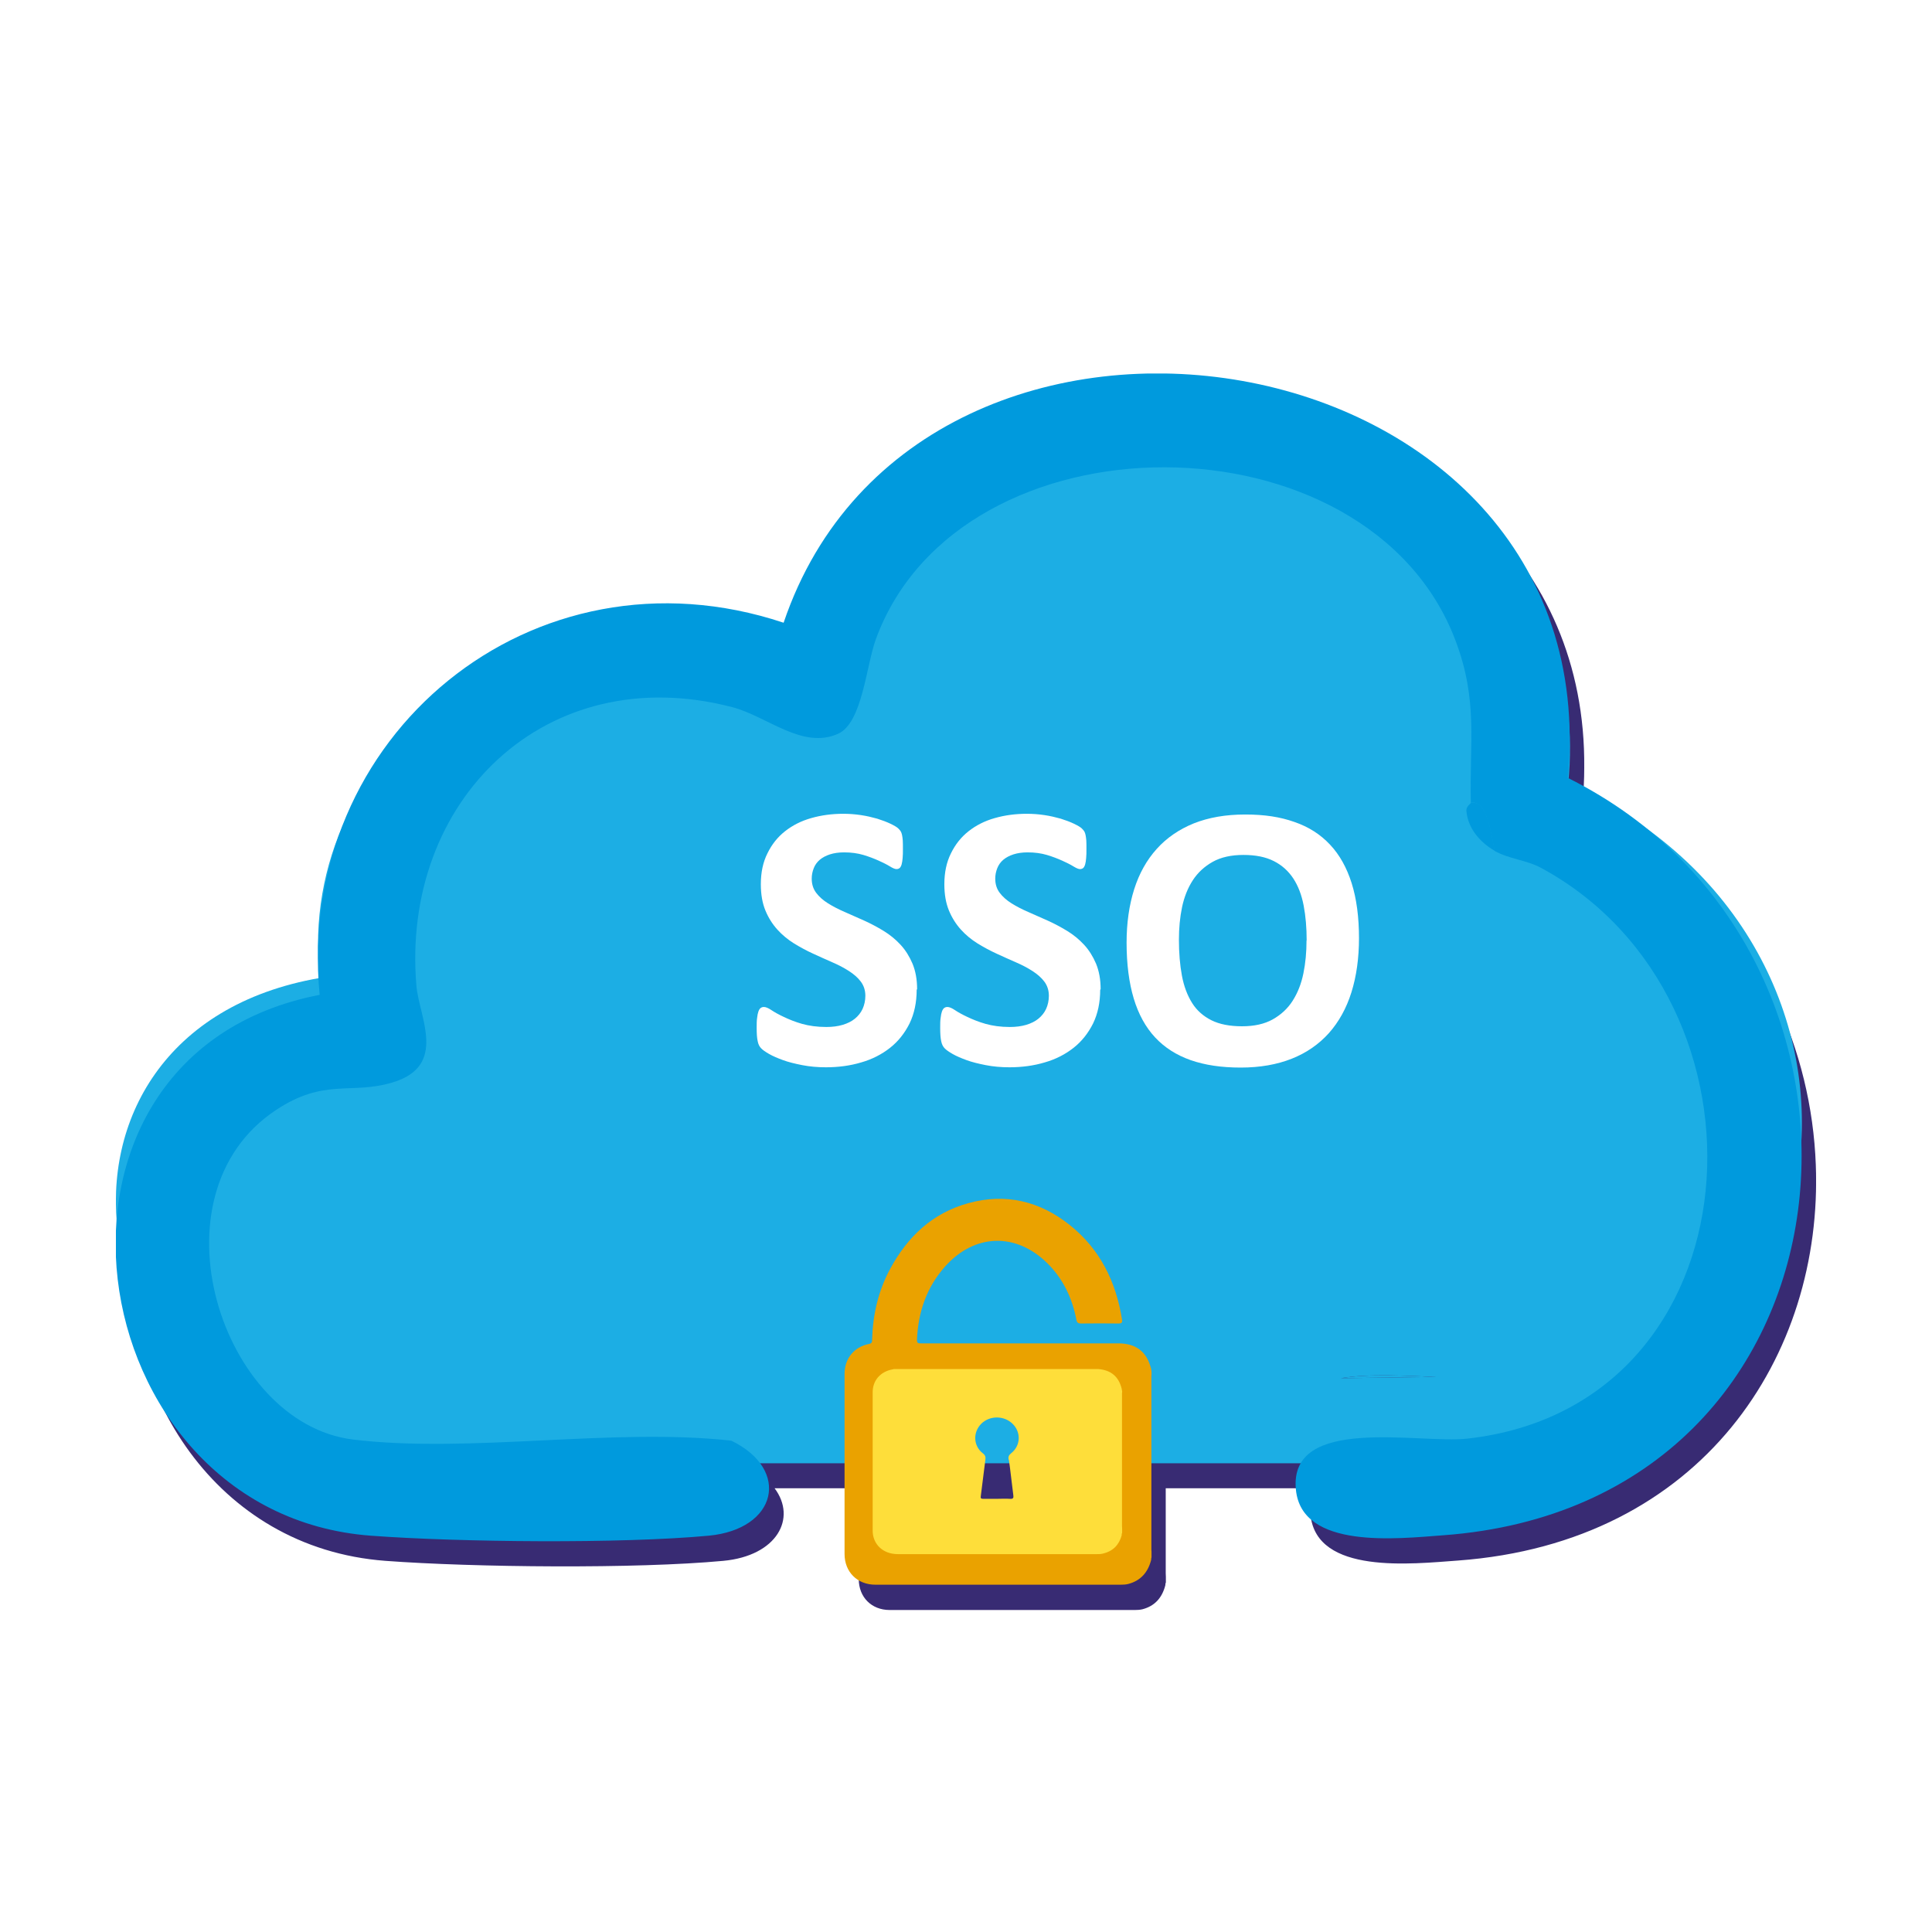
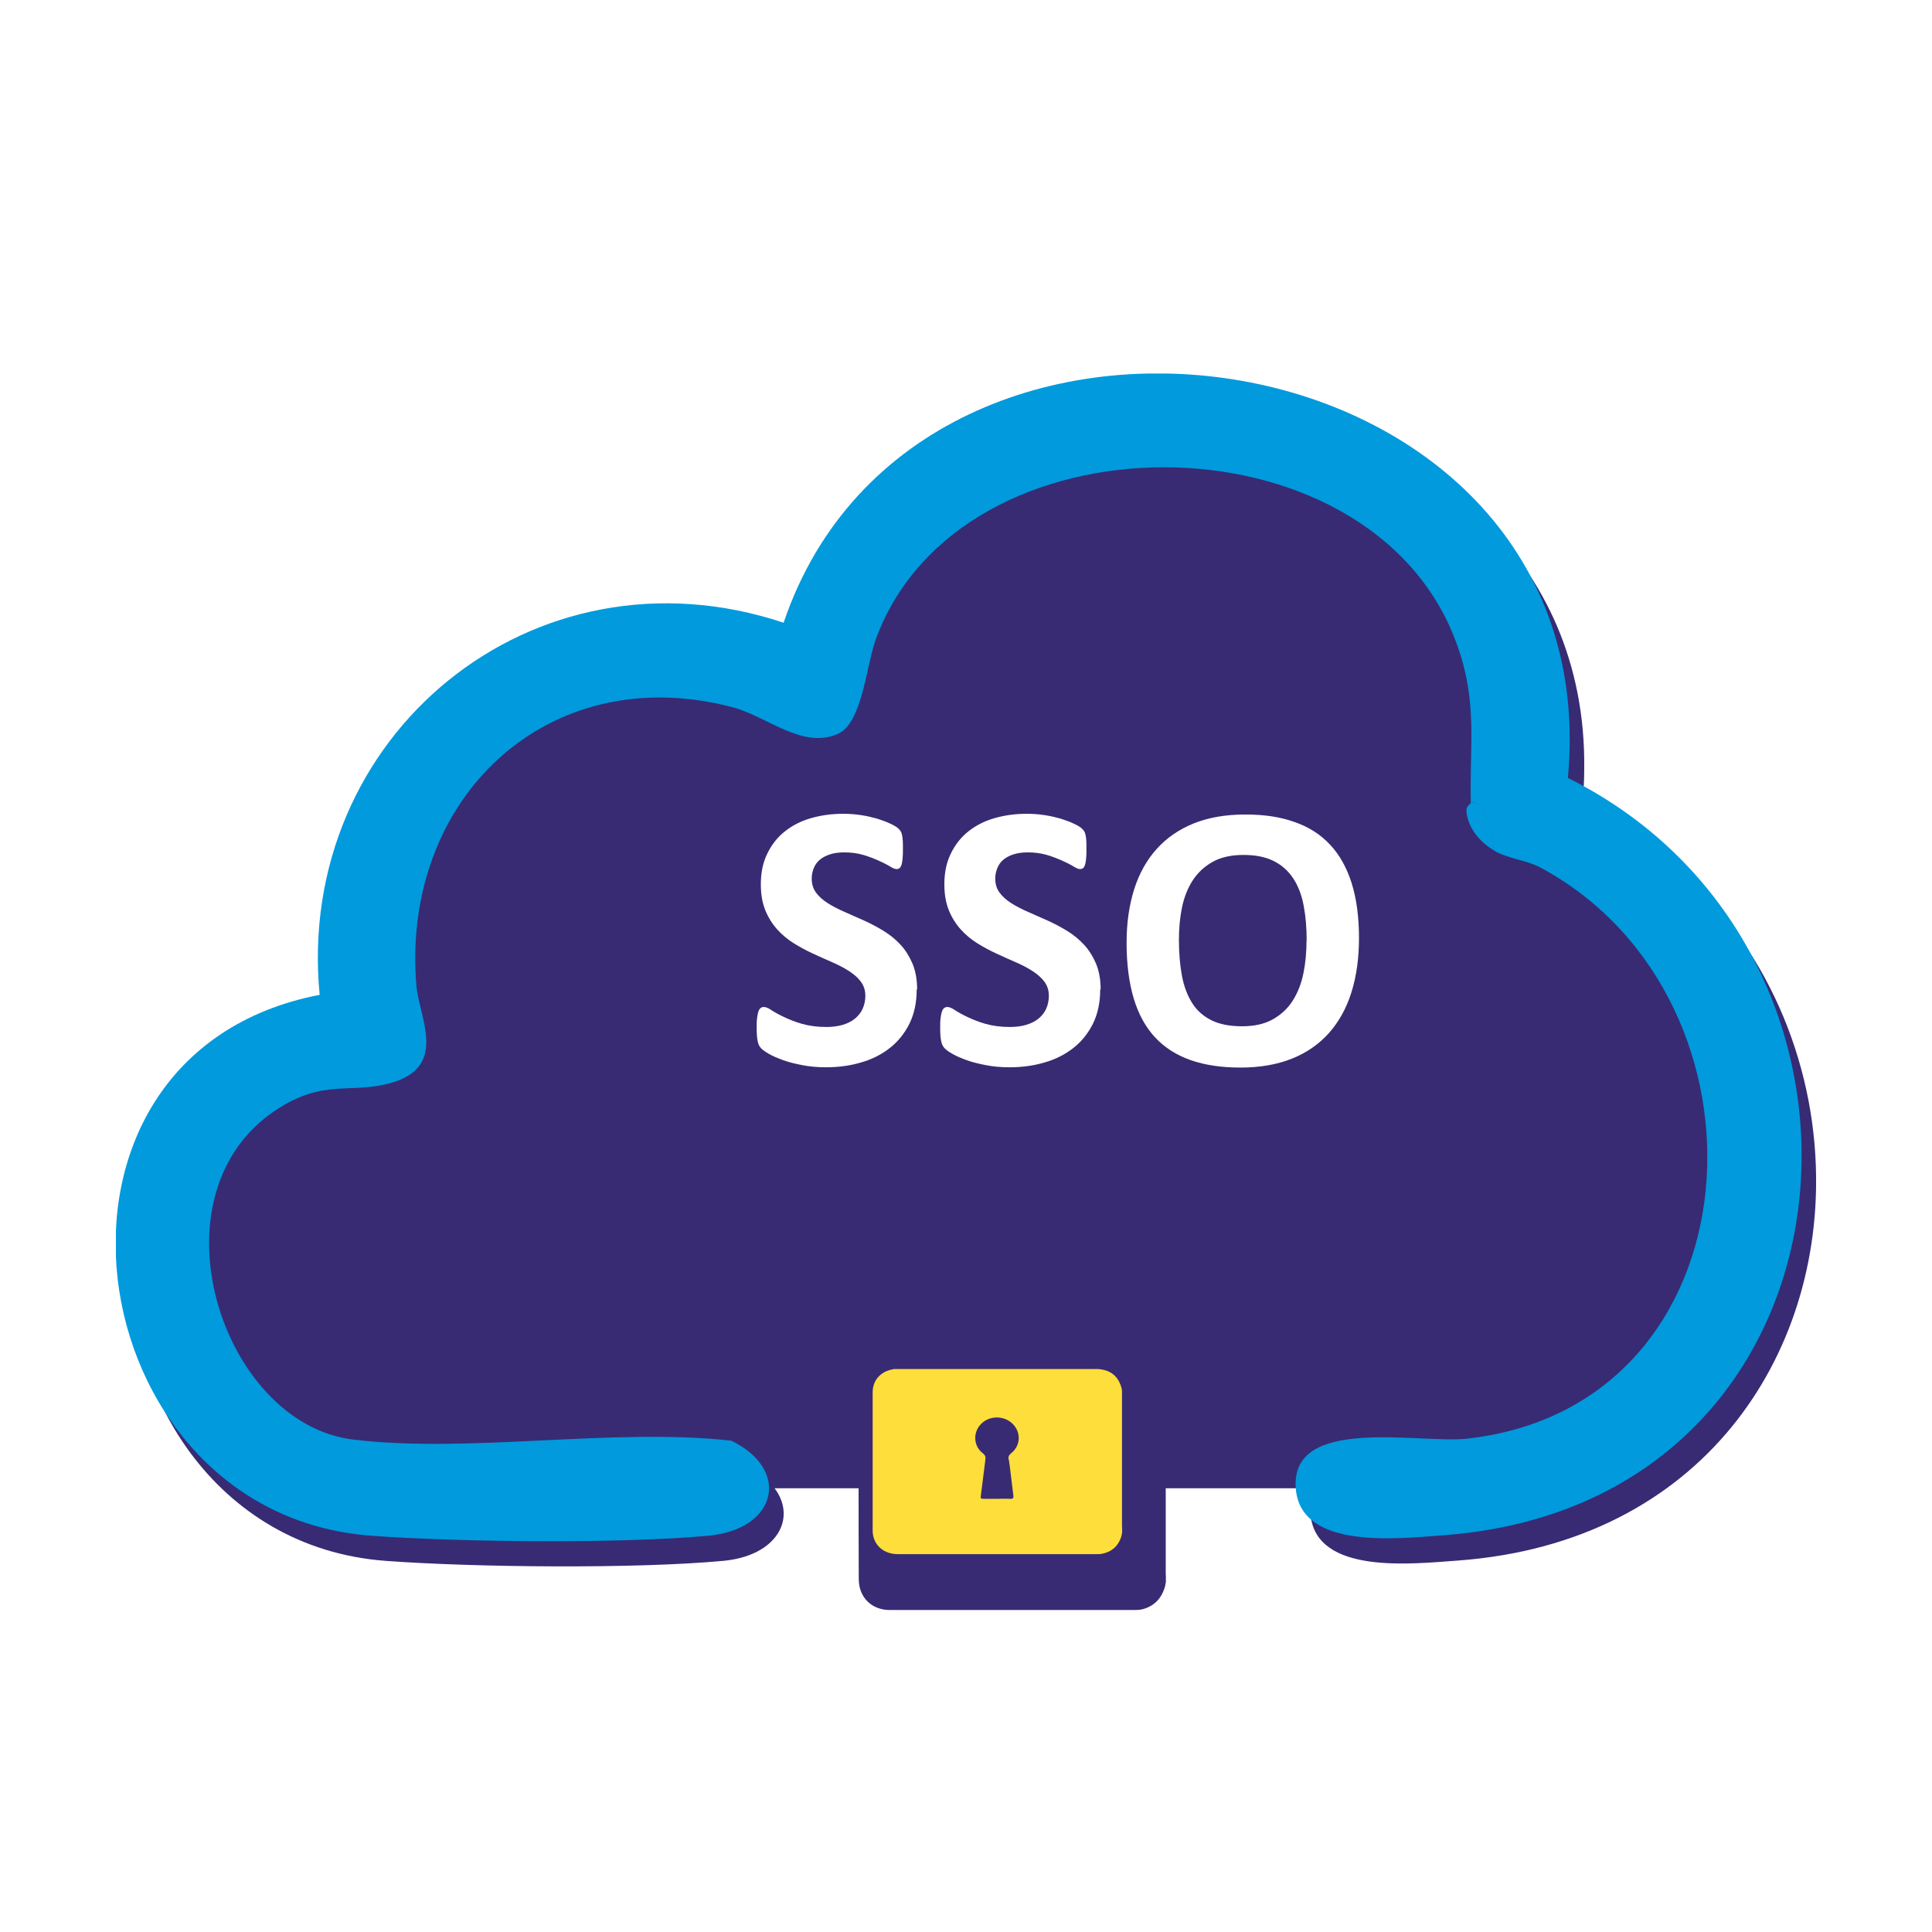
<svg xmlns="http://www.w3.org/2000/svg" width="150" height="150" viewBox="0 0 150 150" fill="none">
  <g id="SSO">
    <rect width="150" height="150" fill="white" />
    <g id="Layer_1" clip-path="url(#clip0_1346_1443)">
      <path id="Vector" d="M113.193 121.161C109.631 121.417 102.217 122.271 101.75 117.622C101.66 116.768 101.805 116.091 102.15 115.548H90.507V122.149C90.507 122.238 90.518 122.338 90.518 122.426V122.859C90.518 122.859 90.495 122.926 90.484 122.959C90.484 123.003 90.484 123.048 90.473 123.092C90.228 124.035 89.672 124.69 88.692 124.945C88.503 124.989 88.314 125 88.124 125H69.067C67.664 125 66.674 124.002 66.674 122.604C66.662 120.252 66.662 117.9 66.662 115.548H60.139C61.887 117.878 60.328 120.795 56.154 121.184C49.386 121.816 36.796 121.694 29.928 121.184C16.636 120.185 9.323 107.859 10.18 96.743C9.501 88.366 14.31 79.935 25.853 77.904C25.82 77.216 25.809 76.54 25.82 75.885C25.864 72.424 26.521 69.14 27.69 66.144C32.699 53.153 47.059 45.331 61.976 50.301C72.25 19.936 123.312 27.025 123 59.621C123 60.508 122.955 61.418 122.866 62.35C122.878 62.35 122.889 62.35 122.9 62.372C122.9 62.505 122.878 62.638 122.866 62.772C125.204 63.814 127.308 65.046 129.189 66.433C136.737 72.635 140.644 81.566 140.978 90.419C141.557 105.186 132.206 119.764 113.193 121.161Z" fill="#382B73" />
      <g id="Group">
-         <path id="Vector_2" d="M111.523 106.905C110.087 106.927 107.783 106.949 104.098 107.005C106.336 106.627 109.241 106.827 111.523 106.905Z" fill="#1CAEE4" />
-         <path id="Vector_3" d="M112.08 113.606C110.176 113.739 107.193 114.016 104.744 113.606H112.08Z" fill="#1CAEE4" />
-       </g>
-       <path id="Vector_4" d="M121.753 60.819C125.004 29.477 71.415 21.988 60.863 50.002C41.404 44.177 22.892 57.89 24.829 75.929C0.718 80.112 5.827 112.086 28.814 113.628C35.672 114.083 48.273 114.194 55.041 113.628C55.108 113.628 55.163 113.628 55.219 113.606H112.08C145.33 111.42 149.048 73.023 121.753 60.83V60.819ZM104.098 107.005C106.336 106.628 109.241 106.827 111.523 106.905C110.087 106.927 107.783 106.949 104.098 107.005Z" fill="#1CAEE4" />
+         </g>
      <g id="Group_2">
        <path id="Vector_5" d="M71.171 76.839C71.171 77.838 70.981 78.714 70.614 79.469C70.236 80.223 69.735 80.856 69.1 81.355C68.466 81.854 67.72 82.242 66.863 82.486C66.006 82.742 65.093 82.864 64.124 82.864C63.468 82.864 62.855 82.808 62.288 82.697C61.72 82.586 61.219 82.464 60.796 82.309C60.373 82.154 60.006 81.998 59.716 81.832C59.427 81.665 59.215 81.521 59.093 81.388C58.97 81.266 58.87 81.077 58.826 80.833C58.77 80.589 58.748 80.245 58.748 79.802C58.748 79.502 58.748 79.247 58.781 79.036C58.803 78.825 58.837 78.67 58.881 78.537C58.926 78.415 58.981 78.315 59.059 78.259C59.137 78.204 59.215 78.182 59.315 78.182C59.449 78.182 59.649 78.259 59.894 78.426C60.139 78.592 60.462 78.77 60.863 78.958C61.264 79.147 61.72 79.336 62.265 79.491C62.811 79.646 63.445 79.735 64.158 79.735C64.625 79.735 65.048 79.68 65.427 79.569C65.794 79.458 66.117 79.302 66.373 79.091C66.629 78.881 66.829 78.637 66.974 78.326C67.108 78.026 67.186 77.683 67.186 77.316C67.186 76.884 67.063 76.518 66.829 76.207C66.596 75.896 66.284 75.63 65.905 75.386C65.527 75.142 65.104 74.92 64.614 74.709C64.135 74.498 63.635 74.276 63.134 74.044C62.621 73.811 62.132 73.544 61.642 73.245C61.163 72.945 60.729 72.59 60.351 72.169C59.972 71.747 59.66 71.259 59.427 70.693C59.193 70.127 59.071 69.451 59.071 68.652C59.071 67.742 59.237 66.943 59.583 66.255C59.916 65.567 60.373 64.99 60.952 64.536C61.531 64.081 62.199 63.737 62.989 63.515C63.768 63.293 64.592 63.182 65.471 63.182C65.928 63.182 66.373 63.215 66.829 63.282C67.286 63.349 67.698 63.448 68.098 63.559C68.488 63.681 68.844 63.815 69.145 63.959C69.445 64.103 69.646 64.225 69.746 64.325C69.846 64.425 69.913 64.502 69.946 64.569C69.98 64.635 70.013 64.724 70.035 64.835C70.058 64.946 70.08 65.09 70.091 65.257C70.102 65.423 70.102 65.645 70.102 65.9C70.102 66.189 70.102 66.422 70.08 66.621C70.069 66.821 70.035 66.976 70.002 67.11C69.969 67.232 69.913 67.331 69.857 67.387C69.79 67.442 69.712 67.476 69.601 67.476C69.49 67.476 69.323 67.409 69.089 67.265C68.855 67.121 68.566 66.976 68.221 66.821C67.876 66.666 67.475 66.51 67.03 66.377C66.573 66.244 66.084 66.178 65.538 66.178C65.115 66.178 64.748 66.233 64.436 66.333C64.124 66.433 63.857 66.577 63.646 66.754C63.434 66.932 63.278 67.154 63.178 67.409C63.078 67.664 63.022 67.93 63.022 68.219C63.022 68.641 63.134 69.007 63.367 69.317C63.601 69.628 63.902 69.894 64.291 70.138C64.681 70.382 65.115 70.604 65.605 70.815C66.095 71.026 66.596 71.248 67.108 71.481C67.62 71.714 68.121 71.98 68.61 72.279C69.1 72.579 69.534 72.934 69.924 73.356C70.302 73.766 70.614 74.266 70.848 74.82C71.082 75.386 71.204 76.041 71.204 76.806L71.171 76.839Z" fill="white" />
        <path id="Vector_6" d="M85.419 76.839C85.419 77.838 85.23 78.714 84.863 79.469C84.484 80.223 83.983 80.856 83.349 81.355C82.714 81.854 81.969 82.242 81.111 82.486C80.254 82.742 79.341 82.864 78.373 82.864C77.716 82.864 77.104 82.808 76.536 82.697C75.969 82.586 75.468 82.464 75.045 82.309C74.622 82.154 74.254 81.998 73.965 81.832C73.675 81.665 73.464 81.521 73.341 81.388C73.219 81.266 73.119 81.077 73.074 80.833C73.019 80.589 72.996 80.245 72.996 79.802C72.996 79.502 72.996 79.247 73.03 79.036C73.052 78.825 73.085 78.67 73.13 78.537C73.174 78.415 73.23 78.315 73.308 78.259C73.386 78.204 73.464 78.182 73.564 78.182C73.698 78.182 73.898 78.259 74.143 78.426C74.388 78.592 74.711 78.77 75.111 78.958C75.512 79.147 75.969 79.336 76.514 79.491C77.059 79.646 77.694 79.735 78.406 79.735C78.874 79.735 79.297 79.68 79.675 79.569C80.043 79.458 80.365 79.302 80.622 79.091C80.878 78.881 81.078 78.637 81.223 78.326C81.356 78.026 81.434 77.683 81.434 77.316C81.434 76.884 81.312 76.518 81.078 76.207C80.844 75.896 80.532 75.63 80.154 75.386C79.776 75.142 79.353 74.92 78.863 74.709C78.384 74.498 77.883 74.276 77.382 74.044C76.87 73.811 76.38 73.544 75.891 73.245C75.412 72.945 74.978 72.59 74.599 72.169C74.221 71.747 73.909 71.259 73.675 70.693C73.442 70.127 73.319 69.451 73.319 68.652C73.319 67.742 73.486 66.943 73.831 66.255C74.165 65.567 74.622 64.99 75.2 64.536C75.779 64.081 76.447 63.737 77.237 63.515C78.017 63.293 78.841 63.182 79.72 63.182C80.176 63.182 80.622 63.215 81.078 63.282C81.534 63.349 81.946 63.448 82.347 63.559C82.737 63.681 83.093 63.815 83.393 63.959C83.694 64.103 83.894 64.225 83.995 64.325C84.095 64.425 84.162 64.502 84.195 64.569C84.228 64.635 84.262 64.724 84.284 64.835C84.306 64.946 84.328 65.09 84.34 65.257C84.351 65.423 84.351 65.645 84.351 65.9C84.351 66.189 84.351 66.422 84.328 66.621C84.317 66.821 84.284 66.976 84.251 67.11C84.217 67.232 84.162 67.331 84.106 67.387C84.039 67.442 83.961 67.476 83.85 67.476C83.738 67.476 83.572 67.409 83.338 67.265C83.104 67.121 82.814 66.976 82.469 66.821C82.124 66.666 81.724 66.51 81.278 66.377C80.822 66.244 80.332 66.178 79.787 66.178C79.364 66.178 78.996 66.233 78.685 66.333C78.373 66.433 78.106 66.577 77.894 66.754C77.683 66.932 77.527 67.154 77.427 67.409C77.327 67.664 77.271 67.93 77.271 68.219C77.271 68.641 77.382 69.007 77.616 69.317C77.85 69.628 78.15 69.894 78.54 70.138C78.93 70.382 79.364 70.604 79.853 70.815C80.343 71.026 80.844 71.248 81.356 71.481C81.868 71.714 82.369 71.98 82.859 72.279C83.349 72.579 83.783 72.934 84.173 73.356C84.551 73.766 84.863 74.266 85.097 74.82C85.33 75.386 85.453 76.041 85.453 76.806L85.419 76.839Z" fill="white" />
        <path id="Vector_7" d="M105.512 72.823C105.512 74.399 105.312 75.808 104.922 77.05C104.532 78.293 103.942 79.347 103.174 80.212C102.395 81.078 101.438 81.743 100.291 82.198C99.145 82.653 97.82 82.886 96.328 82.886C94.837 82.886 93.557 82.697 92.443 82.309C91.341 81.921 90.417 81.333 89.683 80.545C88.948 79.757 88.391 78.748 88.024 77.527C87.657 76.307 87.468 74.854 87.468 73.189C87.468 71.659 87.668 70.272 88.058 69.04C88.447 67.809 89.037 66.766 89.805 65.912C90.584 65.046 91.542 64.392 92.688 63.926C93.835 63.471 95.16 63.238 96.674 63.238C98.187 63.238 99.39 63.426 100.492 63.815C101.594 64.192 102.518 64.78 103.263 65.579C104.009 66.366 104.566 67.376 104.944 68.574C105.323 69.784 105.512 71.204 105.512 72.857V72.823ZM101.449 73.023C101.449 72.025 101.371 71.115 101.215 70.305C101.059 69.484 100.792 68.785 100.414 68.208C100.035 67.631 99.534 67.176 98.9 66.855C98.265 66.533 97.486 66.377 96.54 66.377C95.594 66.377 94.792 66.555 94.158 66.91C93.523 67.265 93 67.742 92.61 68.341C92.221 68.94 91.942 69.639 91.775 70.427C91.609 71.226 91.531 72.069 91.531 72.957C91.531 73.988 91.609 74.92 91.764 75.752C91.92 76.584 92.187 77.283 92.555 77.871C92.922 78.459 93.434 78.903 94.058 79.214C94.681 79.524 95.471 79.68 96.429 79.68C97.386 79.68 98.176 79.502 98.811 79.147C99.445 78.792 99.969 78.315 100.358 77.705C100.748 77.095 101.026 76.396 101.193 75.586C101.36 74.776 101.438 73.922 101.438 73.012L101.449 73.023Z" fill="white" />
      </g>
      <g id="Group_3">
        <path id="Vector_8" d="M114.195 62.339C114.083 57.635 114.774 54.428 113.015 49.758C106.28 31.829 74.521 31.785 67.998 49.636C67.241 51.721 66.952 56.126 65.07 56.969C62.31 58.212 59.56 55.615 56.866 54.906C42.384 51.122 31.096 62.15 32.332 76.562C32.544 78.969 34.77 82.752 30.484 84.039C27.245 85.016 25.197 83.673 21.412 86.192C11.46 92.804 17.182 110.511 27.401 111.764C36.429 112.863 47.527 110.832 56.777 111.853C61.419 114.105 60.34 118.732 55.019 119.231C48.251 119.863 35.649 119.741 28.792 119.231C5.805 117.511 0.696 81.898 24.818 77.239C22.881 57.147 41.393 41.87 60.84 48.349C71.393 17.14 124.981 25.483 121.731 60.397C149.026 73.988 145.308 116.757 112.058 119.198C108.484 119.464 101.07 120.318 100.614 115.658C100.035 109.834 110.187 112.108 113.894 111.698C136.759 109.168 138.54 77.594 119.638 67.376C118.525 66.776 117.145 66.688 116.043 66.066C115.776 64.901 115.464 62.017 114.173 62.339H114.195Z" fill="#009ADD" />
        <path id="Vector_9" d="M114.195 62.339C115.486 62.017 115.809 64.913 116.065 66.067C114.907 65.401 113.961 64.314 113.85 62.949C113.827 62.605 114.195 62.383 114.195 62.339Z" fill="#009ADD" />
      </g>
      <g id="Group_4">
-         <path id="Vector_10" d="M89.404 106.528C89.404 106.528 89.404 106.616 89.404 106.65C89.404 106.727 89.393 106.805 89.393 106.883C89.393 111.32 89.393 115.758 89.393 120.207C89.393 120.296 89.393 120.385 89.404 120.473C89.404 120.518 89.404 120.562 89.404 120.595C89.404 120.695 89.404 120.806 89.404 120.906C89.404 120.939 89.382 120.973 89.382 120.995C89.382 121.039 89.382 121.084 89.371 121.128C89.126 122.071 88.57 122.725 87.59 122.981C87.401 123.025 87.212 123.036 87.022 123.036C80.666 123.036 74.321 123.036 67.965 123.036C66.562 123.036 65.571 122.049 65.571 120.651C65.571 115.991 65.571 111.332 65.571 106.672C65.571 105.474 66.306 104.575 67.475 104.342C67.698 104.298 67.709 104.187 67.709 104.02C67.764 102.079 68.187 100.215 69.122 98.495C70.469 96.01 72.395 94.18 75.178 93.414C78.072 92.615 80.722 93.248 83.059 95.112C85.408 96.986 86.644 99.505 87.111 102.434C87.145 102.656 87.111 102.756 86.844 102.756C85.876 102.744 84.896 102.744 83.928 102.756C83.705 102.756 83.616 102.689 83.571 102.467C83.249 100.792 82.547 99.294 81.312 98.074C78.885 95.677 75.679 95.766 73.397 98.307C71.939 99.938 71.282 101.868 71.193 104.031C71.193 104.32 71.326 104.298 71.527 104.298C75.891 104.298 80.243 104.298 84.607 104.298C85.341 104.298 86.076 104.298 86.811 104.298C88.213 104.298 89.059 104.952 89.382 106.317C89.382 106.383 89.404 106.45 89.404 106.528ZM77.449 117.456C77.861 117.456 78.262 117.433 78.674 117.456C78.996 117.478 79.052 117.367 79.007 117.067C78.852 115.869 78.74 114.671 78.573 113.473C78.54 113.184 78.584 113.018 78.818 112.818C79.731 112.053 79.775 110.688 78.952 109.834C78.128 108.98 76.759 108.98 75.946 109.834C75.134 110.699 75.189 112.075 76.091 112.818C76.336 113.018 76.369 113.206 76.336 113.484C76.18 114.715 76.046 115.947 75.891 117.178C75.868 117.367 75.902 117.445 76.113 117.445C76.558 117.433 76.993 117.445 77.438 117.445L77.449 117.456Z" fill="#EAA200" />
        <g id="Group_5">
-           <path id="Vector_11" d="M87.111 107.981C87.111 107.981 87.1 107.87 87.089 107.825C86.855 106.871 86.254 106.372 85.275 106.294H69.378C69.378 106.294 69.334 106.317 69.3 106.317C68.343 106.494 67.753 107.182 67.753 108.103C67.753 111.675 67.753 115.259 67.753 118.831C67.753 119.907 68.566 120.662 69.701 120.662C74.855 120.662 80.02 120.662 85.174 120.662C85.33 120.662 85.486 120.662 85.642 120.617C86.432 120.429 86.889 119.929 87.089 119.197V119.086C87.089 119.086 87.111 119.042 87.122 119.02C87.122 118.942 87.122 118.864 87.122 118.776C87.122 118.742 87.122 118.709 87.122 118.676C87.122 118.609 87.111 118.543 87.111 118.465C87.111 115.059 87.111 111.653 87.111 108.247C87.111 108.192 87.111 108.125 87.122 108.07V107.97L87.111 107.981ZM78.328 113.328C78.462 114.249 78.551 115.17 78.673 116.08C78.707 116.302 78.662 116.39 78.395 116.368C78.061 116.346 77.738 116.368 77.404 116.368C77.048 116.368 76.692 116.368 76.325 116.368C76.158 116.368 76.124 116.313 76.147 116.168C76.269 115.225 76.38 114.282 76.503 113.339C76.536 113.129 76.503 112.984 76.302 112.829C75.568 112.263 75.523 111.209 76.18 110.544C76.837 109.889 77.95 109.889 78.618 110.544C79.286 111.198 79.252 112.241 78.506 112.829C78.317 112.984 78.273 113.106 78.306 113.328H78.328Z" fill="#FEDE3A" />
+           <path id="Vector_11" d="M87.111 107.981C87.111 107.981 87.1 107.87 87.089 107.825C86.855 106.871 86.254 106.372 85.275 106.294H69.378C69.378 106.294 69.334 106.317 69.3 106.317C68.343 106.494 67.753 107.182 67.753 108.103C67.753 111.675 67.753 115.259 67.753 118.831C67.753 119.907 68.566 120.662 69.701 120.662C74.855 120.662 80.02 120.662 85.174 120.662C85.33 120.662 85.486 120.662 85.642 120.617C86.432 120.429 86.889 119.929 87.089 119.197V119.086C87.089 119.086 87.111 119.042 87.122 119.02C87.122 118.942 87.122 118.864 87.122 118.776C87.122 118.742 87.122 118.709 87.122 118.676C87.122 118.609 87.111 118.543 87.111 118.465C87.111 115.059 87.111 111.653 87.111 108.247V107.97L87.111 107.981ZM78.328 113.328C78.462 114.249 78.551 115.17 78.673 116.08C78.707 116.302 78.662 116.39 78.395 116.368C78.061 116.346 77.738 116.368 77.404 116.368C77.048 116.368 76.692 116.368 76.325 116.368C76.158 116.368 76.124 116.313 76.147 116.168C76.269 115.225 76.38 114.282 76.503 113.339C76.536 113.129 76.503 112.984 76.302 112.829C75.568 112.263 75.523 111.209 76.18 110.544C76.837 109.889 77.95 109.889 78.618 110.544C79.286 111.198 79.252 112.241 78.506 112.829C78.317 112.984 78.273 113.106 78.306 113.328H78.328Z" fill="#FEDE3A" />
          <path id="Vector_12" d="M87.111 119.02C87.111 119.02 87.1 119.064 87.089 119.086C87.089 119.064 87.1 119.042 87.111 119.02Z" fill="#FEDE3A" />
        </g>
      </g>
    </g>
  </g>
  <defs>
    <clipPath id="clip0_1346_1443">
      <rect width="132" height="96" fill="white" transform="translate(9 29)" />
    </clipPath>
  </defs>
</svg>